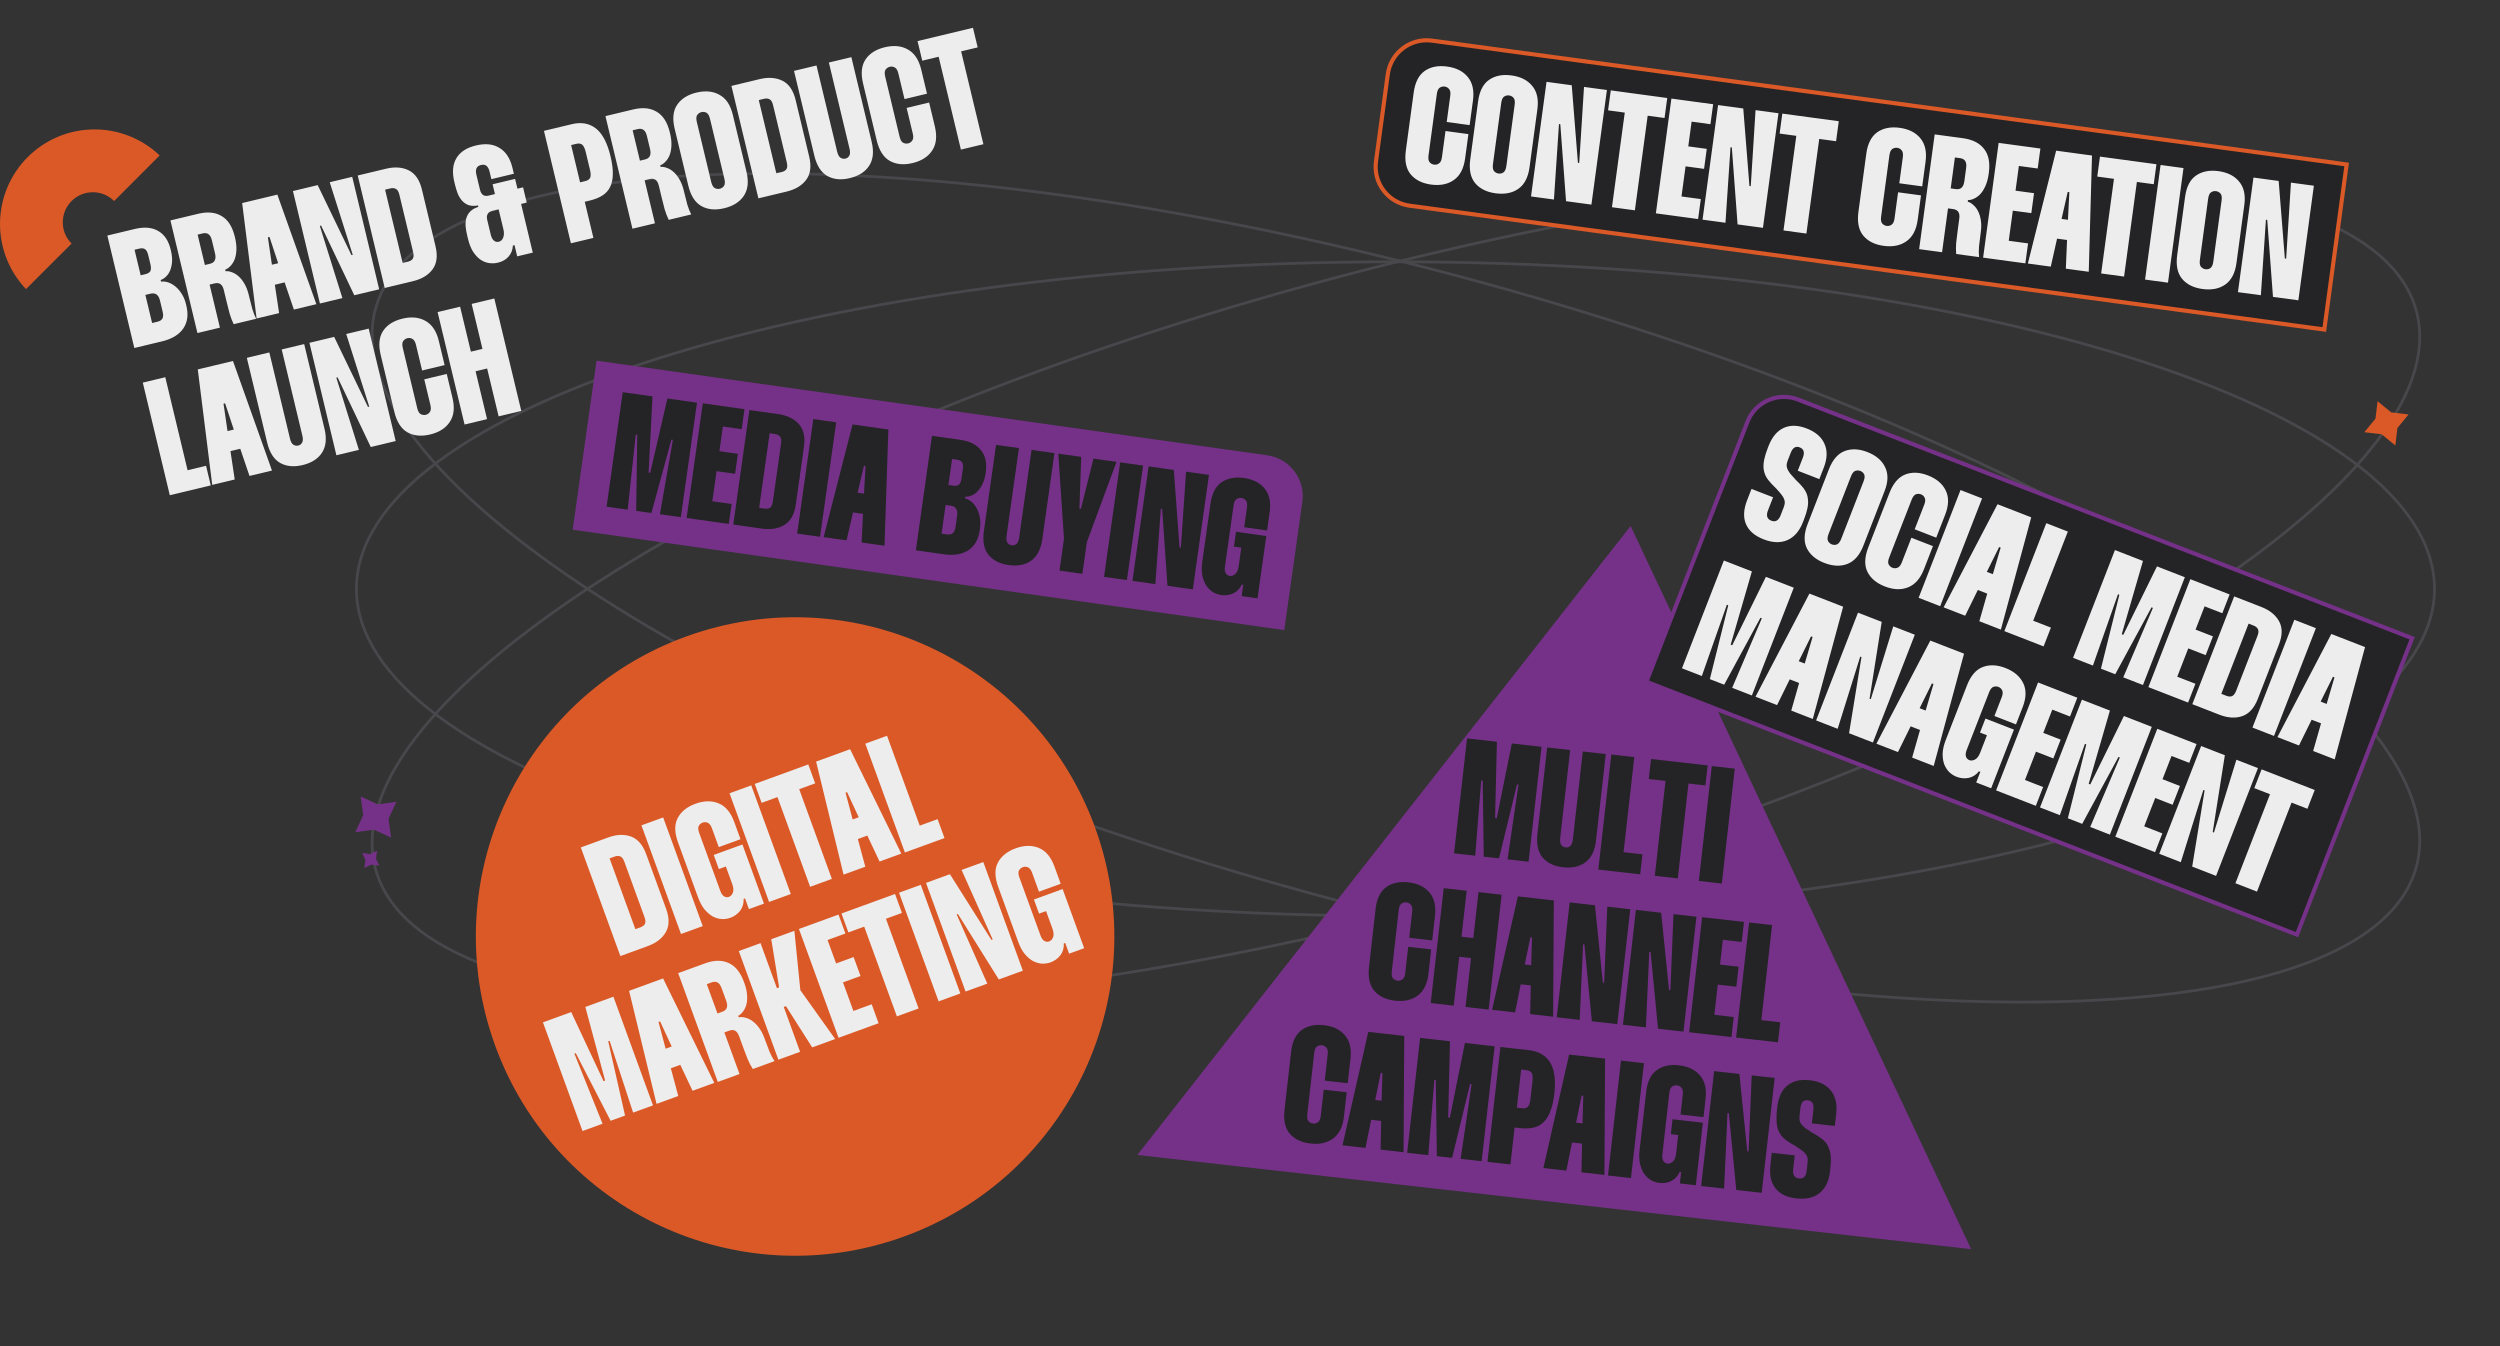
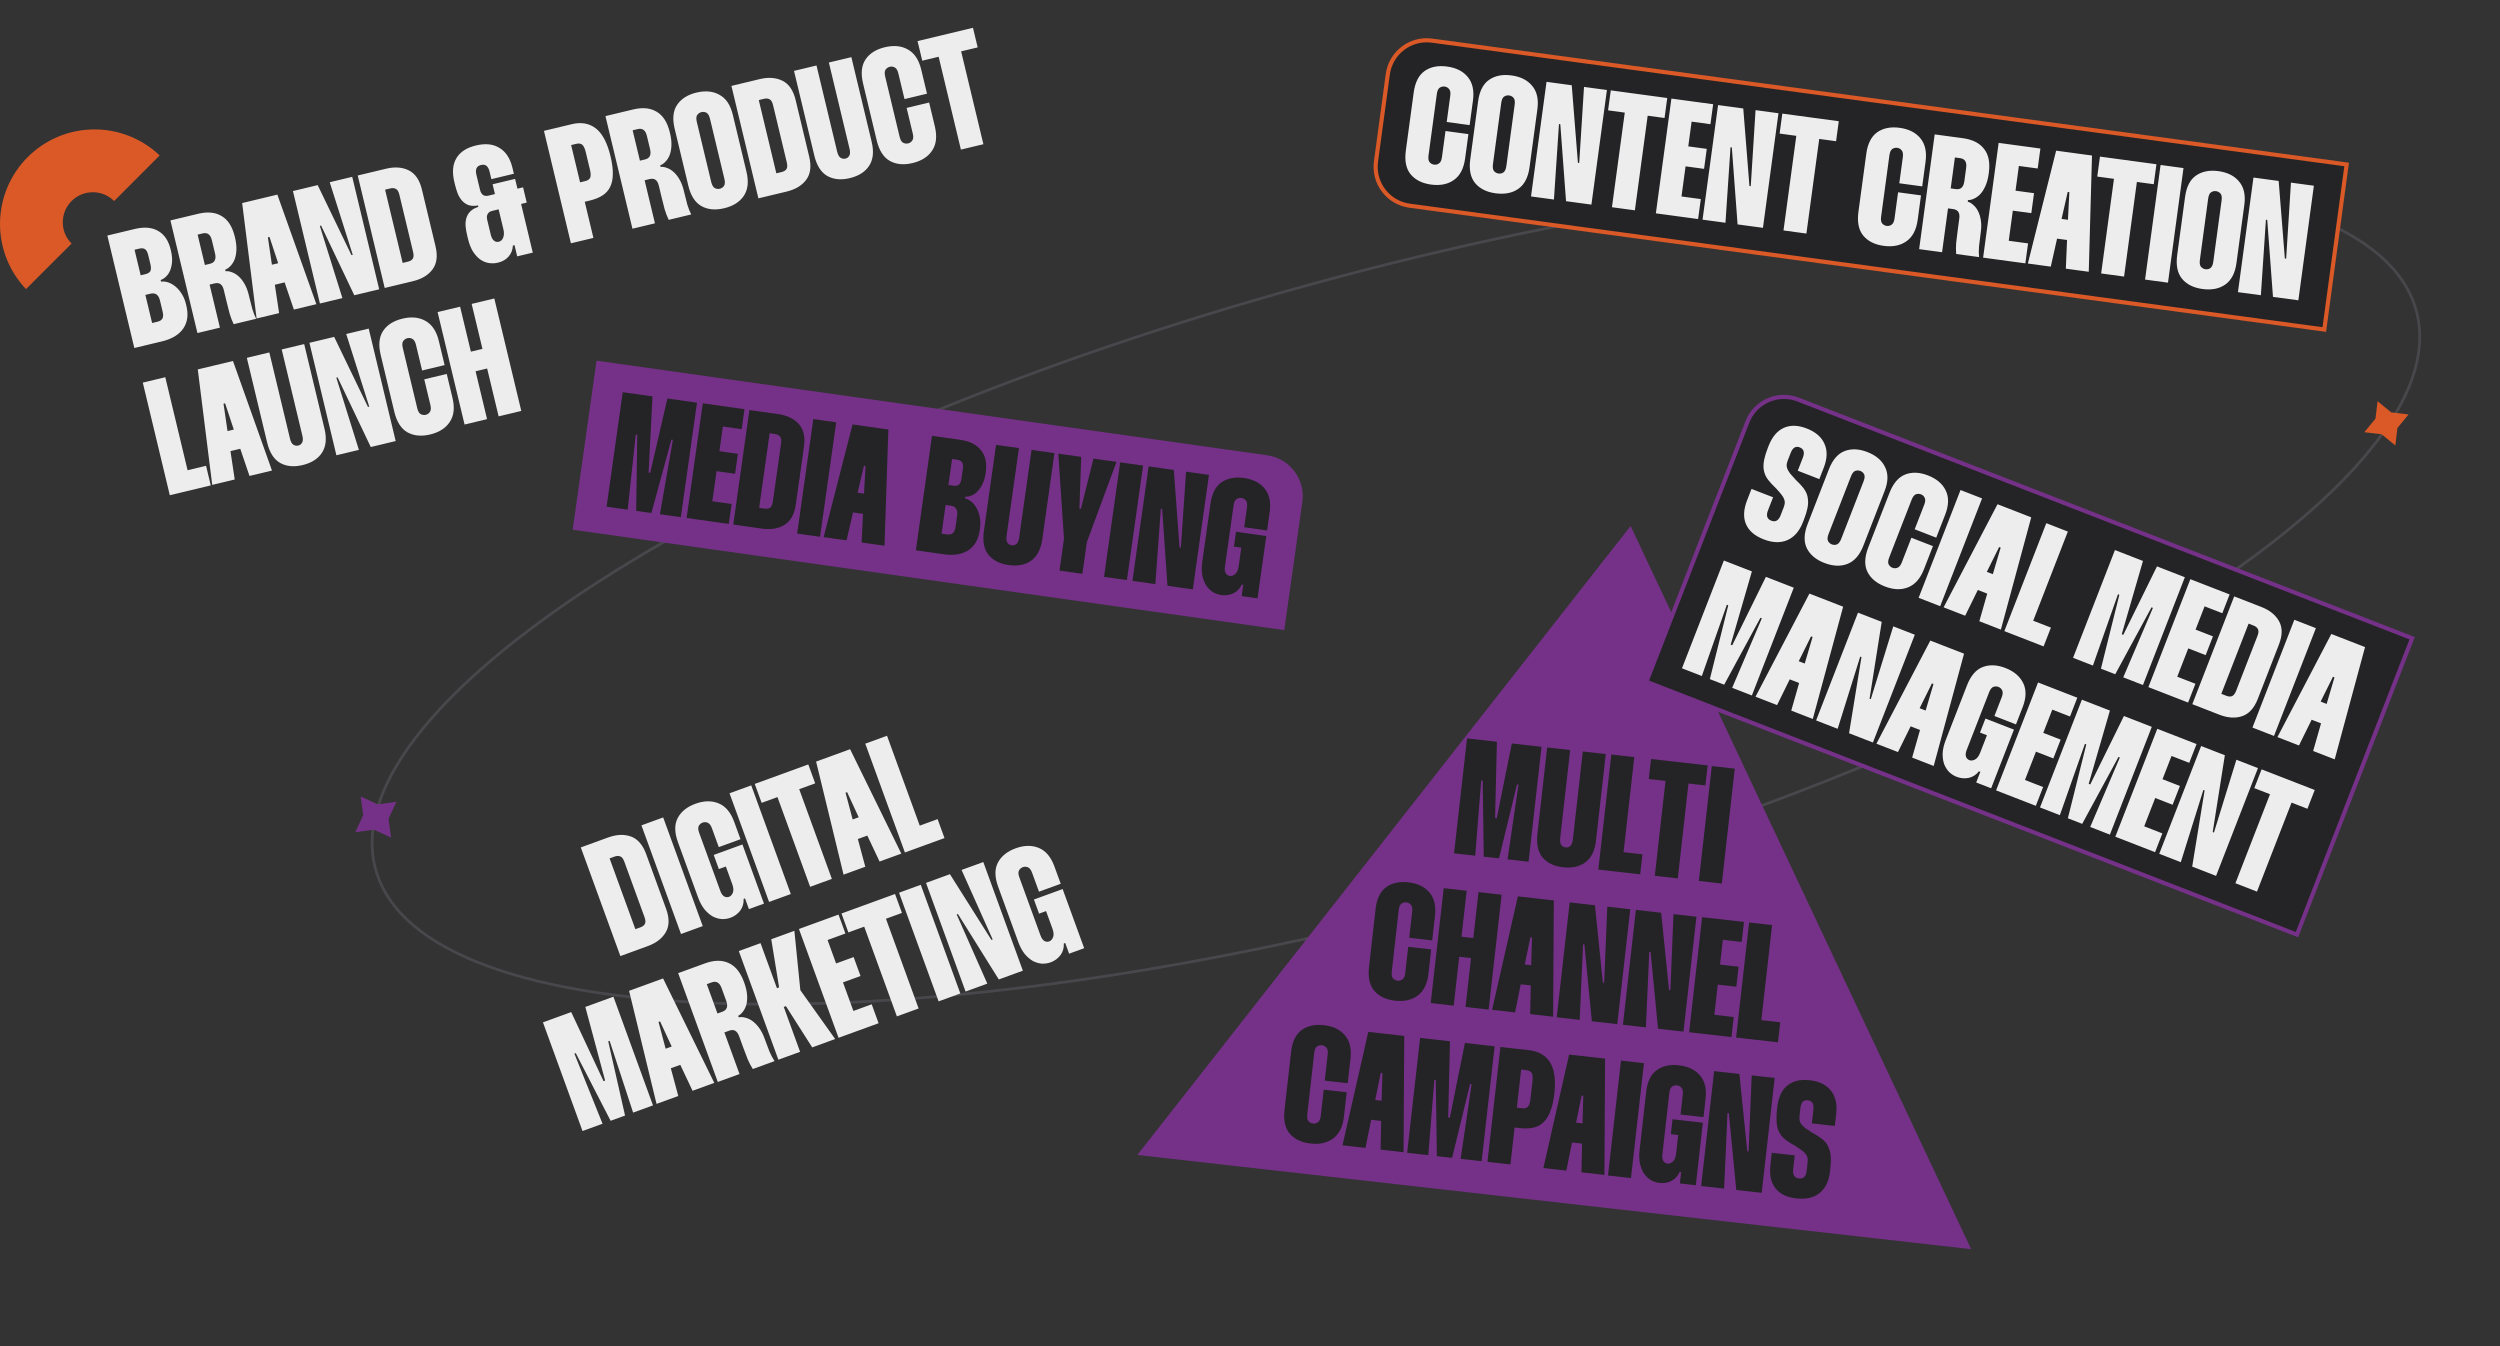
<svg xmlns="http://www.w3.org/2000/svg" width="908" height="489" viewBox="0 0 908 489" fill="none">
  <rect x="0" y="0" width="908" height="489" fill="#333333" stroke="none" />
-   <path d="M506.835 332.663C715.253 332.663 884.208 279.481 884.208 213.879C884.208 148.276 715.253 95.094 506.835 95.094C298.418 95.094 129.463 148.276 129.463 213.879C129.463 279.481 298.418 332.663 506.835 332.663Z" stroke="#48474B" stroke-miterlimit="10" />
  <path d="M537.419 325.377C742.085 269.349 894.381 174.179 877.581 112.811C860.781 51.442 681.247 47.113 476.581 103.142C271.915 159.171 119.619 254.34 136.419 315.709C153.219 377.077 332.753 381.406 537.419 325.377Z" stroke="#48474B" stroke-miterlimit="10" />
-   <path d="M877.581 314.947C894.381 253.578 742.085 158.409 537.419 102.38C332.753 46.352 153.219 50.68 136.419 112.049C119.619 173.417 271.915 268.587 476.581 324.616C681.247 380.644 860.781 376.315 877.581 314.947Z" stroke="#48474B" stroke-miterlimit="10" />
  <path d="M142.044 304.212L135.822 301.34L129.042 302.273L131.917 296.061L130.981 289.272L137.194 292.146L143.983 291.21L141.108 297.423L142.044 304.212Z" fill="#753188" />
-   <path d="M137.744 314.431L134.927 314.024L132.339 315.21L132.736 312.395L131.56 309.805L134.375 310.202L136.965 309.026L136.558 311.843L137.744 314.431Z" fill="#753188" />
  <path d="M504.049 26.965C505.105 19.166 512.283 13.7 520.082 14.756L852.301 59.732L844.185 119.685L511.966 74.709C504.167 73.653 498.7 66.475 499.756 58.676L504.049 26.965Z" fill="#242426" />
  <path d="M504.049 26.965C505.105 19.166 512.283 13.7 520.082 14.756L852.301 59.732L844.185 119.685L511.966 74.709C504.167 73.653 498.7 66.475 499.756 58.676L504.049 26.965Z" stroke="#DA5927" stroke-width="1.5" />
  <path d="M518.84 56.436C518.684 57.585 518.814 58.41 519.231 58.91C519.687 59.416 520.233 59.712 520.867 59.798C521.501 59.884 522.085 59.741 522.62 59.369C523.194 59.003 523.559 58.245 523.715 57.096L525.003 47.583L533.327 48.709L532.128 57.569C531.634 61.215 530.273 63.816 528.044 65.371C525.855 66.932 523.095 67.487 519.766 67.036C516.515 66.596 514.04 65.352 512.339 63.306C510.678 61.264 510.1 58.381 510.604 54.655L513.454 33.607C513.953 29.92 515.274 27.314 517.418 25.788C519.602 24.267 522.319 23.727 525.569 24.167C528.899 24.618 531.412 25.886 533.107 27.972C534.842 30.064 535.466 32.913 534.977 36.521L533.77 45.439L525.446 44.312L526.734 34.799C526.889 33.65 526.739 32.822 526.283 32.316C525.866 31.816 525.341 31.523 524.706 31.437C524.072 31.351 523.468 31.491 522.894 31.857C522.359 32.229 522.014 32.989 521.858 34.139L518.84 56.436ZM536.853 36.775C537.352 33.088 538.671 30.502 540.81 29.015C542.994 27.494 545.711 26.954 548.961 27.394C552.291 27.845 554.803 29.113 556.499 31.2C558.239 33.252 558.865 36.081 558.377 39.688L555.519 60.796C555.026 64.443 553.664 67.044 551.436 68.599C549.252 70.119 546.495 70.654 543.166 70.204C539.915 69.764 537.44 68.52 535.739 66.474C534.078 64.432 533.497 61.568 533.996 57.882L536.853 36.775ZM542.239 59.604C542.084 60.753 542.212 61.598 542.623 62.138C543.079 62.644 543.624 62.94 544.259 63.025C544.932 63.117 545.537 62.976 546.071 62.605C546.611 62.194 546.959 61.413 547.115 60.264L550.125 38.026C550.281 36.877 550.15 36.052 549.734 35.552C549.317 35.051 548.772 34.755 548.098 34.664C547.464 34.578 546.86 34.718 546.285 35.085C545.751 35.456 545.405 36.217 545.25 37.366L542.239 59.604ZM583.637 32.694L578.002 74.314L568.786 73.067L566.698 45.114L566.222 45.05L564.387 72.471L556.062 71.344L561.697 29.724L570.854 30.963L573.097 59.119L573.572 59.183L575.313 31.567L583.637 32.694ZM604.562 42.853L598.438 42.024L593.786 76.391L585.462 75.264L590.114 40.897L584.05 40.076L585.032 32.822L605.544 35.599L604.562 42.853ZM614.395 44.184L613.18 53.163L619.898 54.072L618.916 61.326L612.198 60.416L610.717 71.357L617.733 72.306L616.751 79.56L601.41 77.484L607.053 35.804L622.215 37.856L621.233 45.11L614.395 44.184ZM645.94 41.129L640.305 82.749L631.089 81.501L629 53.549L628.525 53.484L626.689 80.906L618.365 79.779L624 38.159L633.156 39.398L635.399 67.554L635.875 67.618L637.616 40.002L645.94 41.129ZM666.865 51.288L660.741 50.459L656.088 84.825L647.764 83.698L652.417 49.332L646.352 48.511L647.334 41.257L667.847 44.034L666.865 51.288ZM683.219 78.69C683.063 79.839 683.194 80.664 683.61 81.165C684.067 81.67 684.612 81.966 685.246 82.052C685.88 82.138 686.465 81.995 686.999 81.624C687.574 81.257 687.939 80.499 688.094 79.35L689.382 69.837L697.706 70.963L696.507 79.823C696.013 83.469 694.652 86.07 692.423 87.625C690.234 89.186 687.475 89.741 684.145 89.29C680.895 88.85 678.419 87.606 676.718 85.56C675.057 83.518 674.479 80.635 674.983 76.909L677.833 55.861C678.332 52.174 679.654 49.568 681.798 48.042C683.981 46.521 686.698 45.981 689.949 46.421C693.278 46.872 695.791 48.14 697.486 50.227C699.221 52.318 699.845 55.168 699.357 58.775L698.149 67.693L689.825 66.566L691.113 57.053C691.269 55.904 691.118 55.076 690.662 54.57C690.245 54.07 689.72 53.777 689.086 53.691C688.451 53.605 687.847 53.745 687.273 54.111C686.738 54.483 686.393 55.244 686.237 56.393L683.219 78.69ZM712.963 50.203C716.451 50.675 719 51.969 720.611 54.084C722.267 56.165 722.843 59.068 722.338 62.794L722.298 63.092C722.073 64.756 721.696 66.199 721.167 67.419C720.639 68.639 720.018 69.645 719.306 70.436C718.598 71.188 717.836 71.751 717.018 72.125C716.241 72.504 715.489 72.685 714.765 72.668L714.685 73.262C715.388 73.438 716.061 73.832 716.704 74.444C717.393 75.021 717.976 75.786 718.452 76.739C718.929 77.692 719.262 78.806 719.453 80.083C719.643 81.361 719.636 82.752 719.432 84.258L719.352 84.853C719.11 86.637 718.918 88.205 718.775 89.558C718.672 90.917 718.682 92.189 718.803 93.376L710.479 92.25C710.374 90.944 710.375 89.591 710.484 88.193C710.632 86.801 710.816 85.292 711.036 83.667L711.615 79.386C711.895 77.325 711.162 76.176 709.418 75.94L707.515 75.682L705.358 91.617L697.034 90.49L702.677 48.81L712.963 50.203ZM708.497 68.428L710.4 68.686C712.144 68.922 713.161 67.97 713.451 65.829L714.111 60.954C714.395 58.853 713.665 57.684 711.921 57.448L710.019 57.191L708.497 68.428ZM733.252 60.276L732.037 69.254L738.756 70.163L737.774 77.417L731.055 76.508L729.574 87.448L736.59 88.398L735.608 95.651L720.268 93.575L725.91 51.895L741.072 53.948L740.09 61.201L733.252 60.276ZM759.81 56.484L758.635 98.708L750.311 97.582L750.752 87.167L747.125 86.675L744.841 96.841L736.517 95.714L746.789 54.722L759.81 56.484ZM751.08 79.824L751.592 69.782L750.998 69.702L748.761 79.51L751.08 79.824ZM782.238 66.907L776.114 66.078L771.462 100.445L763.138 99.318L767.79 64.951L761.726 64.13L762.708 56.877L783.22 59.654L782.238 66.907ZM793.045 61.044L787.411 102.665L779.087 101.538L784.721 59.917L793.045 61.044ZM793.613 71.535C794.112 67.849 795.431 65.263 797.569 63.776C799.753 62.255 802.47 61.715 805.721 62.155C809.05 62.606 811.563 63.874 813.258 65.96C814.999 68.013 815.625 70.842 815.136 74.449L812.279 95.557C811.785 99.203 810.424 101.804 808.195 103.359C806.011 104.88 803.254 105.415 799.925 104.964C796.675 104.524 794.199 103.281 792.498 101.234C790.837 99.193 790.256 96.329 790.755 92.643L793.613 71.535ZM798.999 94.364C798.843 95.514 798.971 96.359 799.382 96.899C799.838 97.404 800.384 97.7 801.018 97.786C801.692 97.877 802.296 97.737 802.831 97.365C803.371 96.954 803.718 96.174 803.874 95.024L806.885 72.787C807.04 71.638 806.91 70.813 806.493 70.312C806.076 69.812 805.531 69.516 804.857 69.425C804.223 69.339 803.619 69.479 803.045 69.845C802.51 70.217 802.165 70.978 802.009 72.127L798.999 94.364ZM840.396 67.455L834.762 109.075L825.546 107.828L823.457 79.875L822.981 79.81L821.146 107.232L812.822 106.105L818.456 64.485L827.613 65.724L829.856 93.88L830.331 93.944L832.072 66.328L840.396 67.455Z" fill="#EDEDED" />
  <path d="M216.66 131L460.249 165.361C468.452 166.519 474.163 174.106 473.006 182.31L466.441 228.849L208 192.392L216.66 131Z" fill="#753188" />
  <path d="M236.989 143.967L235.57 171.64L236.164 171.723L242.395 144.729L253.149 146.246L247.282 187.834L239.678 186.762L244.399 159.736L243.864 159.661L236.588 186.326L231.063 185.546L231.447 157.909L230.912 157.834L227.974 185.111L220.309 184.03L226.176 142.441L236.989 143.967ZM262.547 154.904L261.282 163.875L267.995 164.822L266.973 172.07L260.259 171.123L258.717 182.055L265.728 183.044L264.705 190.292L249.377 188.13L255.252 146.482L270.402 148.619L269.38 155.868L262.547 154.904ZM282.642 150.406C285.89 150.865 288.386 152.065 290.132 154.008C291.878 155.951 292.499 158.705 291.997 162.269L289.046 183.182C288.544 186.747 287.185 189.222 284.97 190.606C282.755 191.99 280.023 192.453 276.775 191.995L266.319 190.52L272.185 148.931L282.642 150.406ZM275.718 184.453L277.738 184.738C278.491 184.844 279.133 184.733 279.664 184.404C280.201 184.035 280.55 183.277 280.712 182.128L283.696 160.977C283.858 159.829 283.729 159.023 283.31 158.56C282.896 158.057 282.313 157.753 281.56 157.646L279.54 157.361L275.718 184.453ZM303.711 153.379L297.844 194.967L289.527 193.793L295.393 152.205L303.711 153.379ZM322.661 155.991L321.251 198.208L312.933 197.035L313.432 186.622L309.808 186.111L307.467 196.264L299.149 195.09L309.65 154.156L322.661 155.991ZM313.801 179.282L314.369 169.243L313.775 169.159L311.484 178.955L313.801 179.282ZM348.661 159.719C352.146 160.211 354.694 161.479 356.304 163.524C357.92 165.53 358.493 168.196 358.024 171.523L357.982 171.82C357.77 173.325 357.404 174.627 356.886 175.725C356.373 176.784 355.783 177.67 355.117 178.384C354.451 179.098 353.711 179.62 352.897 179.949C352.122 180.284 351.353 180.439 350.589 180.412L350.506 181.006C351.287 181.197 352.04 181.586 352.765 182.173C353.49 182.76 354.128 183.536 354.678 184.503C355.229 185.469 355.618 186.574 355.846 187.818C356.114 189.068 356.142 190.446 355.93 191.951L355.838 192.604C355.374 195.892 354.004 198.304 351.727 199.841C349.455 201.338 346.517 201.833 342.913 201.324L332.635 199.874L338.501 158.286L348.661 159.719ZM344.464 176.154L346.187 176.397C347.138 176.531 347.842 176.409 348.299 176.029C348.762 175.609 349.069 174.865 349.22 173.795L349.706 170.35C349.857 169.28 349.768 168.48 349.439 167.949C349.11 167.418 348.47 167.085 347.52 166.951L345.797 166.708L344.464 176.154ZM341.975 193.8L343.876 194.068C344.866 194.207 345.593 194.068 346.056 193.648C346.559 193.234 346.888 192.473 347.045 191.364L347.632 187.205C347.928 185.106 347.145 183.925 345.283 183.662L343.442 183.402L341.975 193.8ZM370.083 162.741L365.583 194.645C365.421 195.794 365.544 196.64 365.952 197.182C366.366 197.685 366.87 197.978 367.464 198.062C368.058 198.145 368.604 198 369.101 197.626C369.643 197.218 369.996 196.439 370.158 195.291L374.658 163.387L382.976 164.56L378.559 195.87C378.045 199.514 376.689 202.11 374.491 203.658C372.339 205.172 369.619 205.697 366.331 205.234C363.083 204.776 360.635 203.521 358.985 201.471C357.375 199.426 356.83 196.562 357.349 192.878L361.766 161.568L370.083 162.741ZM392.696 165.931L392.041 184.744L392.576 184.82L397.152 166.56L405.529 167.741L394.753 196.882L393.127 208.408L384.809 207.234L386.435 195.708L384.378 164.758L392.696 165.931ZM415.166 169.101L409.299 210.689L400.982 209.516L406.848 167.927L415.166 169.101ZM439.099 172.477L433.232 214.065L424.023 212.766L422.09 184.802L421.615 184.735L419.627 212.146L411.309 210.973L417.176 169.384L426.325 170.675L428.411 198.842L428.886 198.909L430.781 171.303L439.099 172.477ZM444.895 205.833C444.75 206.863 444.859 207.666 445.222 208.243C445.591 208.779 446.072 209.09 446.666 209.174C447.34 209.269 447.998 209.038 448.642 208.483C449.286 207.927 449.703 206.976 449.893 205.63L450.84 198.916L448.166 198.539L448.929 193.132L459.92 194.683L456.727 217.319L450.964 216.506L451.542 212.406L451.008 212.331C450.315 213.809 449.276 214.874 447.891 215.527C446.512 216.14 445.069 216.341 443.564 216.128C442.574 215.989 441.592 215.648 440.618 215.107C439.689 214.532 438.871 213.75 438.162 212.761C437.498 211.738 437.007 210.497 436.687 209.038C436.408 207.585 436.402 205.908 436.67 204.007L439.637 182.975C440.162 179.252 441.498 176.653 443.645 175.178C445.837 173.67 448.557 173.145 451.805 173.603C455.093 174.066 457.598 175.349 459.321 177.45C461.045 179.552 461.652 182.404 461.144 186.009L460.205 192.663L451.888 191.49L452.91 184.241C453.072 183.093 452.926 182.264 452.473 181.756C452.059 181.253 451.535 180.957 450.902 180.868C450.268 180.778 449.663 180.915 449.086 181.278C448.55 181.647 448.2 182.405 448.038 183.554L444.895 205.833Z" fill="#242426" />
  <path d="M592.247 191.048L715.919 453.7L413.084 419.48L592.247 191.048Z" fill="#753188" />
  <path d="M543.674 269.407L543.02 297.109L543.616 297.176L549.1 270.02L559.891 271.24L555.175 312.974L547.544 312.112L551.517 284.966L550.98 284.906L544.444 311.761L538.899 311.135L538.52 283.498L537.983 283.437L535.799 310.785L528.108 309.916L532.824 268.181L543.674 269.407ZM570.281 272.414L566.663 304.43C566.533 305.583 566.679 306.424 567.102 306.955C567.53 307.446 568.042 307.726 568.638 307.793C569.234 307.86 569.775 307.7 570.262 307.312C570.793 306.889 571.123 306.101 571.254 304.949L574.871 272.932L583.218 273.876L579.668 305.296C579.255 308.952 577.971 311.585 575.817 313.193C573.707 314.766 571.002 315.366 567.703 314.994C564.444 314.625 561.962 313.439 560.256 311.435C558.59 309.435 557.966 306.587 558.383 302.891L561.934 271.471L570.281 272.414ZM593.579 274.986L589.679 309.506L596.535 310.281L595.713 317.555L580.51 315.837L585.233 274.043L593.579 274.986ZM619.402 285.271L613.261 284.577L609.367 319.037L601.021 318.094L604.915 283.633L598.833 282.946L599.655 275.673L620.224 277.997L619.402 285.271ZM630.077 279.171L625.361 320.905L617.014 319.962L621.73 278.227L630.077 279.171ZM505.495 352.868C505.365 354.021 505.514 354.843 505.941 355.334C506.409 355.829 506.96 356.113 507.596 356.185C508.232 356.257 508.813 356.101 509.34 355.718C509.906 355.339 510.254 354.573 510.384 353.421L511.462 343.881L519.809 344.824L518.805 353.708C518.392 357.365 517.089 359.995 514.895 361.599C512.74 363.207 509.994 363.823 506.655 363.445C503.396 363.077 500.894 361.888 499.148 359.88C497.442 357.876 496.8 355.005 497.223 351.269L499.608 330.163C500.025 326.467 501.289 323.832 503.399 322.259C505.549 320.691 508.253 320.091 511.513 320.459C514.851 320.836 517.391 322.049 519.132 324.097C520.913 326.15 521.599 328.985 521.19 332.602L520.18 341.545L511.833 340.602L512.911 331.063C513.041 329.91 512.872 329.086 512.405 328.59C511.978 328.099 511.446 327.818 510.81 327.746C510.174 327.674 509.573 327.828 509.007 328.206C508.48 328.59 508.152 329.358 508.022 330.51L505.495 352.868ZM545.396 324.952L540.68 366.686L532.273 365.736L534.281 347.969L529.988 347.484L527.981 365.251L519.634 364.308L524.35 322.574L532.696 323.517L530.81 340.211L535.103 340.696L536.989 324.002L545.396 324.952ZM564.345 327.033L564.101 369.272L555.754 368.329L555.965 357.907L552.328 357.496L550.269 367.709L541.922 366.766L551.288 325.557L564.345 327.033ZM556.131 350.559L556.422 340.508L555.826 340.441L553.806 350.296L556.131 350.559ZM592.112 330.231L587.396 371.965L578.154 370.921L575.45 343.021L574.973 342.967L573.743 370.422L565.396 369.479L570.112 327.745L579.293 328.782L582.156 356.881L582.633 356.935L583.765 329.287L592.112 330.231ZM616.158 332.948L611.442 374.682L602.201 373.638L599.496 345.738L599.019 345.684L597.789 373.139L589.442 372.196L594.158 330.462L603.339 331.499L606.202 359.598L606.679 359.652L607.811 332.005L616.158 332.948ZM625.736 341.336L624.718 350.339L631.455 351.1L630.634 358.374L623.896 357.613L622.657 368.583L629.692 369.378L628.87 376.652L613.488 374.913L618.211 333.119L633.414 334.837L632.592 342.111L625.736 341.336ZM643.618 335.99L639.718 370.511L646.574 371.285L645.752 378.559L630.549 376.841L635.271 335.047L643.618 335.99ZM474.808 404.751C474.678 405.903 474.826 406.725 475.254 407.216C475.721 407.712 476.273 407.996 476.909 408.067C477.545 408.139 478.126 407.984 478.652 407.6C479.218 407.221 479.567 406.456 479.697 405.303L480.775 395.764L489.122 396.707L488.118 405.59C487.705 409.247 486.401 411.877 484.207 413.481C482.053 415.089 479.306 415.705 475.968 415.328C472.708 414.959 470.206 413.771 468.46 411.762C466.755 409.758 466.113 406.888 466.535 403.152L468.92 382.046C469.338 378.349 470.602 375.715 472.711 374.142C474.861 372.573 477.566 371.973 480.825 372.341C484.164 372.718 486.704 373.931 488.445 375.98C490.225 378.033 490.911 380.868 490.503 384.485L489.492 393.428L481.145 392.485L482.223 382.945C482.353 381.793 482.185 380.968 481.718 380.473C481.29 379.982 480.758 379.7 480.122 379.628C479.486 379.557 478.885 379.71 478.319 380.089C477.793 380.472 477.465 381.24 477.334 382.393L474.808 404.751ZM510.019 376.244L509.774 418.484L501.427 417.54L501.639 407.118L498.002 406.707L495.942 416.921L487.595 415.977L496.962 374.768L510.019 376.244ZM501.805 399.77L502.096 389.719L501.499 389.652L499.48 399.508L501.805 399.77ZM526.636 378.182L525.982 405.884L526.578 405.951L532.062 378.795L542.853 380.014L538.137 421.749L530.506 420.887L534.479 393.741L533.942 393.68L527.406 420.536L521.861 419.91L521.482 392.272L520.945 392.212L518.761 419.559L511.069 418.69L515.785 376.956L526.636 378.182ZM555.27 381.418C558.807 381.817 561.377 383.295 562.98 385.851C564.584 388.408 565.104 392.17 564.543 397.138L564.53 397.257C564.242 399.801 563.761 401.921 563.087 403.616C562.452 405.315 561.617 406.65 560.581 407.62C559.585 408.594 558.365 409.241 556.92 409.561C555.515 409.885 553.878 409.942 552.01 409.731L550.102 409.515L548.586 422.93L540.239 421.986L544.955 380.252L555.27 381.418ZM550.917 402.301L552.825 402.516C553.779 402.624 554.484 402.442 554.94 401.97C555.4 401.459 555.7 400.587 555.839 399.355L556.6 392.618C556.749 391.306 556.655 390.35 556.321 389.748C555.986 389.147 555.342 388.792 554.388 388.684L552.48 388.469L550.917 402.301ZM582.972 384.488L582.728 426.727L574.381 425.784L574.593 415.362L570.956 414.951L568.896 425.164L560.549 424.221L569.915 383.012L582.972 384.488ZM574.759 408.014L575.049 397.963L574.453 397.896L572.434 407.751L574.759 408.014ZM597.086 386.143L592.37 427.877L584.023 426.934L588.739 385.2L597.086 386.143ZM603.772 419.323C603.656 420.357 603.787 421.156 604.165 421.723C604.549 422.249 605.038 422.546 605.635 422.613C606.31 422.69 606.962 422.441 607.591 421.868C608.219 421.295 608.61 420.333 608.762 418.981L609.524 412.244L606.841 411.941L607.454 406.516L618.483 407.762L615.917 430.477L610.133 429.824L610.598 425.71L610.062 425.649C609.41 427.146 608.4 428.239 607.034 428.93C605.672 429.582 604.236 429.822 602.726 429.651C601.732 429.539 600.741 429.226 599.753 428.711C598.808 428.162 597.968 427.403 597.233 426.434C596.541 425.43 596.015 424.203 595.656 422.754C595.336 421.309 595.284 419.632 595.5 417.724L597.884 396.619C598.307 392.882 599.57 390.248 601.676 388.714C603.826 387.146 606.53 386.546 609.789 386.914C613.088 387.287 615.628 388.5 617.409 390.553C619.19 392.605 619.876 395.44 619.467 399.057L618.713 405.735L610.366 404.792L611.188 397.518C611.318 396.365 611.149 395.541 610.682 395.046C610.254 394.554 609.723 394.273 609.087 394.201C608.451 394.129 607.85 394.283 607.284 394.662C606.757 395.045 606.429 395.813 606.299 396.966L603.772 419.323ZM644.567 391.508L639.851 433.242L630.61 432.198L627.905 404.298L627.428 404.244L626.198 431.7L617.851 430.756L622.567 389.022L631.748 390.059L634.611 418.159L635.088 418.213L636.22 390.565L644.567 391.508ZM658.059 408.007L658.631 402.939C658.86 400.912 658.18 399.809 656.59 399.629C655.04 399.454 654.15 400.38 653.921 402.407L653.605 405.209C653.533 405.845 653.53 406.409 653.595 406.899C653.665 407.35 653.856 407.794 654.169 408.232C654.482 408.67 654.951 409.145 655.578 409.659C656.248 410.137 657.128 410.72 658.218 411.407L660.144 412.53C661.199 413.172 662.068 413.854 662.751 414.576C663.434 415.297 663.943 416.139 664.277 417.103C664.655 418.031 664.876 419.103 664.94 420.318C665.004 421.533 664.944 422.955 664.76 424.584L664.652 425.538C664.257 429.036 662.997 431.631 660.874 433.323C658.75 435.016 655.94 435.664 652.442 435.269C648.984 434.878 646.447 433.645 644.829 431.571C643.212 429.496 642.605 426.67 643.01 423.093L643.508 418.681L651.855 419.624L651.282 424.692C651.053 426.719 651.754 427.825 653.383 428.009C655.013 428.193 655.94 427.291 656.165 425.304L656.508 422.263C656.58 421.627 656.581 421.084 656.511 420.633C656.441 420.183 656.25 419.738 655.937 419.3C655.664 418.867 655.212 418.413 654.581 417.94C653.99 417.47 653.188 416.917 652.173 416.279L650.022 415.009C648.967 414.367 648.098 413.685 647.415 412.963C646.736 412.202 646.21 411.338 645.836 410.37C645.502 409.406 645.303 408.317 645.239 407.102C645.18 405.847 645.242 404.405 645.426 402.776L645.507 402.06C645.907 398.523 647.126 395.923 649.166 394.262C651.205 392.6 653.914 391.96 657.293 392.342C660.751 392.733 663.306 393.988 664.959 396.107C666.655 398.19 667.306 400.981 666.911 404.479L666.406 408.95L658.059 408.007Z" fill="#242426" />
-   <path d="M634.652 153.253C637.503 145.917 645.761 142.282 653.096 145.133L876.093 231.81L834.25 339.463L597.97 247.625L634.652 153.253Z" fill="#242426" />
+   <path d="M634.652 153.253C637.503 145.917 645.761 142.282 653.096 145.133L876.093 231.81L834.25 339.463L597.97 247.625Z" fill="#242426" />
  <path d="M634.652 153.253C637.503 145.917 645.761 142.282 653.096 145.133L876.093 231.81L834.25 339.463L597.97 247.625L634.652 153.253Z" stroke="#753188" stroke-width="1.5" />
  <path d="M652.947 170.964L654.795 166.211C655.534 164.309 655.158 163.069 653.666 162.489C652.212 161.924 651.116 162.592 650.377 164.494L649.355 167.122C649.123 167.719 648.976 168.262 648.914 168.753C648.867 169.207 648.938 169.685 649.129 170.188C649.32 170.692 649.652 171.271 650.127 171.928C650.653 172.562 651.355 173.35 652.233 174.292L653.809 175.87C654.664 176.76 655.33 177.641 655.807 178.513C656.283 179.385 656.56 180.329 656.637 181.346C656.765 182.34 656.705 183.433 656.457 184.624C656.209 185.815 655.787 187.175 655.193 188.703L654.846 189.598C653.57 192.879 651.69 195.066 649.205 196.16C646.72 197.254 643.837 197.164 640.556 195.888C637.312 194.628 635.174 192.788 634.14 190.369C633.106 187.95 633.241 185.063 634.545 181.707L636.154 177.569L643.983 180.612L642.135 185.366C641.396 187.267 641.791 188.515 643.32 189.109C644.848 189.703 645.975 189.068 646.699 187.204L647.808 184.352C648.04 183.755 648.18 183.23 648.227 182.777C648.275 182.323 648.203 181.845 648.013 181.342C647.859 180.853 647.538 180.299 647.049 179.68C646.598 179.075 645.963 178.335 645.144 177.459L643.389 175.682C642.533 174.792 641.867 173.91 641.391 173.039C640.929 172.129 640.641 171.159 640.527 170.128C640.45 169.111 640.536 168.007 640.784 166.816C641.047 165.588 641.475 164.209 642.069 162.681L642.33 162.01C643.62 158.691 645.463 156.49 647.859 155.404C650.255 154.318 653.038 154.391 656.207 155.623C659.45 156.884 661.6 158.749 662.657 161.22C663.765 163.668 663.682 166.532 662.407 169.813L660.777 174.008L652.947 170.964ZM664.249 170.465C665.597 166.998 667.484 164.792 669.912 163.847C672.39 162.879 675.159 162.989 678.216 164.178C681.347 165.395 683.493 167.216 684.654 169.641C685.866 172.043 685.812 174.941 684.494 178.334L676.777 198.187C675.444 201.617 673.512 203.827 670.981 204.817C668.502 205.785 665.697 205.66 662.565 204.443C659.508 203.255 657.392 201.467 656.217 199.079C655.08 196.706 655.185 193.785 656.533 190.318L664.249 170.465ZM664.145 193.92C663.724 195.002 663.651 195.853 663.924 196.474C664.25 197.073 664.711 197.488 665.307 197.72C665.941 197.966 666.561 197.971 667.168 197.735C667.789 197.461 668.31 196.784 668.73 195.703L676.86 174.787C677.28 173.706 677.346 172.873 677.058 172.289C676.77 171.705 676.309 171.29 675.676 171.044C675.079 170.812 674.459 170.807 673.815 171.029C673.208 171.265 672.694 171.924 672.274 173.005L664.145 193.92ZM686.154 202.475C685.733 203.556 685.667 204.389 685.955 204.973C686.281 205.571 686.742 205.987 687.338 206.218C687.935 206.45 688.536 206.448 689.143 206.212C689.787 205.99 690.319 205.339 690.74 204.258L694.217 195.31L702.047 198.353L698.808 206.686C697.475 210.116 695.543 212.326 693.012 213.316C690.519 214.321 687.706 214.215 684.574 212.998C681.517 211.809 679.401 210.021 678.226 207.634C677.089 205.26 677.201 202.321 678.563 198.817L686.258 179.02C687.606 175.552 689.501 173.328 691.942 172.345C694.421 171.378 697.189 171.488 700.247 172.676C703.378 173.894 705.524 175.715 706.685 178.14C707.882 180.58 707.822 183.496 706.503 186.888L703.242 195.277L695.413 192.234L698.891 183.286C699.311 182.205 699.359 181.365 699.033 180.766C698.745 180.182 698.303 179.775 697.707 179.543C697.11 179.311 696.49 179.306 695.846 179.527C695.239 179.764 694.725 180.422 694.305 181.504L686.154 202.475ZM719.892 181.02L704.676 220.167L696.846 217.124L712.062 177.977L719.892 181.02ZM737.744 187.895L726.722 228.672L718.893 225.629L721.758 215.606L718.347 214.28L713.748 223.629L705.918 220.586L725.496 183.134L737.744 187.895ZM723.795 208.544L726.642 198.901L726.083 198.683L721.614 207.696L723.795 208.544ZM751.044 193.065L738.459 225.445L744.89 227.944L742.238 234.767L727.977 229.224L743.215 190.021L751.044 193.065ZM778.328 203.734L770.622 230.35L771.181 230.568L783.417 205.712L793.54 209.646L778.324 248.793L771.166 246.011L781.938 220.78L781.435 220.584L768.257 244.881L763.057 242.859L769.747 216.041L769.243 215.845L760.148 241.729L752.934 238.925L768.15 199.778L778.328 203.734ZM800.711 220.223L797.428 228.667L803.748 231.124L801.096 237.946L794.776 235.49L790.777 245.78L797.376 248.345L794.724 255.168L780.296 249.56L795.533 210.357L809.794 215.9L807.142 222.723L800.711 220.223ZM821.301 220.437C824.358 221.625 826.515 223.365 827.77 225.655C829.026 227.945 829.001 230.768 827.697 234.124L820.046 253.809C818.742 257.165 816.853 259.263 814.38 260.104C811.907 260.946 809.142 260.772 806.085 259.584L796.243 255.758L811.459 216.611L821.301 220.437ZM806.78 252L808.681 252.739C809.39 253.015 810.04 253.053 810.632 252.854C811.239 252.618 811.753 251.959 812.173 250.878L819.911 230.969C820.332 229.888 820.39 229.074 820.088 228.527C819.8 227.943 819.302 227.513 818.593 227.238L816.692 226.499L806.78 252ZM841.133 228.145L825.917 267.292L818.088 264.249L833.304 225.102L841.133 228.145ZM858.985 235.02L847.964 275.797L840.134 272.754L843 262.731L839.589 261.405L834.989 270.754L827.16 267.711L846.738 230.259L858.985 235.02ZM845.037 255.669L847.884 246.026L847.325 245.808L842.856 254.822L845.037 255.669ZM636.287 207.533L628.581 234.149L629.14 234.367L641.376 209.511L651.499 213.445L636.283 252.592L629.124 249.81L639.897 224.579L639.394 224.383L626.216 248.68L621.015 246.658L627.706 219.84L627.202 219.644L618.107 245.528L610.893 242.724L626.109 203.577L636.287 207.533ZM669.431 220.351L658.409 261.128L650.58 258.085L653.445 248.062L650.034 246.736L645.435 256.085L637.605 253.042L657.183 215.59L669.431 220.351ZM655.482 241L658.329 231.357L657.77 231.139L653.301 240.153L655.482 241ZM695.46 230.533L680.244 269.68L671.576 266.31L676.085 238.645L675.638 238.471L667.438 264.702L659.608 261.659L674.824 222.512L683.437 225.859L679.03 253.758L679.477 253.932L687.631 227.49L695.46 230.533ZM713.34 237.418L702.318 278.195L694.489 275.152L697.354 265.129L693.943 263.803L689.344 273.152L681.514 270.109L701.092 232.657L713.34 237.418ZM699.391 258.067L702.238 248.424L701.679 248.206L697.21 257.22L699.391 258.067ZM714.288 272.419C713.911 273.388 713.834 274.195 714.055 274.839C714.292 275.446 714.689 275.858 715.249 276.075C715.882 276.322 716.576 276.248 717.33 275.855C718.084 275.461 718.707 274.63 719.2 273.363L721.656 267.043L719.139 266.065L721.118 260.976L731.463 264.997L723.182 286.304L717.757 284.196L719.257 280.337L718.754 280.142C717.741 281.422 716.486 282.221 714.989 282.541C713.506 282.822 712.056 282.688 710.639 282.137C709.707 281.775 708.829 281.219 708.005 280.47C707.232 279.697 706.613 278.749 706.149 277.624C705.737 276.477 705.542 275.157 705.565 273.663C705.624 272.184 706.002 270.55 706.698 268.761L714.393 248.964C715.755 245.459 717.649 243.234 720.077 242.289C722.556 241.322 725.324 241.432 728.381 242.62C731.475 243.823 733.621 245.644 734.819 248.084C736.016 250.524 735.956 253.44 734.637 256.832L732.203 263.096L724.373 260.053L727.025 253.23C727.445 252.149 727.493 251.309 727.168 250.71C726.88 250.126 726.437 249.719 725.841 249.487C725.244 249.255 724.624 249.25 723.98 249.471C723.373 249.708 722.86 250.366 722.439 251.448L714.288 272.419ZM745.396 257.731L742.113 266.176L748.433 268.632L745.781 275.455L739.461 272.998L735.462 283.288L742.061 285.853L739.409 292.676L724.981 287.068L740.218 247.865L754.479 253.408L751.827 260.231L745.396 257.731ZM766.322 258.076L758.616 284.692L759.175 284.909L771.411 260.054L781.533 263.988L766.317 303.135L759.159 300.353L769.932 275.121L769.428 274.926L756.251 299.222L751.05 297.201L757.74 270.383L757.237 270.187L748.142 296.07L740.928 293.266L756.144 254.12L766.322 258.076ZM788.704 274.565L785.422 283.009L791.741 285.465L789.089 292.288L782.77 289.832L778.77 300.122L785.369 302.687L782.717 309.51L768.289 303.901L783.527 264.699L797.787 270.242L795.135 277.064L788.704 274.565ZM820.088 278.974L804.872 318.121L796.204 314.752L800.713 287.086L800.266 286.912L792.065 313.143L784.236 310.1L799.452 270.953L808.064 274.3L803.658 302.199L804.105 302.373L812.259 275.931L820.088 278.974ZM838.056 293.747L832.296 291.508L819.732 323.832L811.902 320.789L824.466 288.465L818.762 286.248L821.414 279.425L840.708 286.924L838.056 293.747Z" fill="#EDEDED" />
-   <circle cx="288.781" cy="340.139" r="115.926" transform="rotate(-20.007 288.781 340.139)" fill="#DA5927" />
  <path d="M220.872 304.172C223.954 303.05 226.722 302.936 229.176 303.83C231.63 304.725 233.473 306.863 234.705 310.246L241.931 330.091C243.162 333.474 243.126 336.297 241.821 338.56C240.517 340.823 238.323 342.515 235.241 343.637L225.319 347.25L210.949 307.785L220.872 304.172ZM230.764 337.478L232.681 336.78C233.395 336.52 233.909 336.12 234.223 335.579C234.524 335.002 234.475 334.168 234.079 333.078L226.771 313.007C226.374 311.917 225.881 311.266 225.293 311.055C224.692 310.805 224.034 310.811 223.32 311.071L221.403 311.769L230.764 337.478ZM240.865 296.892L255.235 336.358L247.342 339.232L232.972 299.766L240.865 296.892ZM261.633 323.62C261.989 324.597 262.462 325.255 263.053 325.593C263.631 325.894 264.202 325.941 264.766 325.736C265.405 325.503 265.878 324.99 266.185 324.197C266.492 323.405 266.413 322.369 265.948 321.091L263.628 314.72L261.091 315.644L259.223 310.514L269.653 306.716L277.474 328.196L272.006 330.188L270.589 326.297L270.082 326.482C270.164 328.112 269.748 329.541 268.833 330.768C267.904 331.958 266.725 332.813 265.297 333.333C264.357 333.675 263.33 333.836 262.216 333.816C261.126 333.744 260.036 333.439 258.945 332.9C257.879 332.309 256.862 331.445 255.894 330.307C254.964 329.156 254.171 327.678 253.514 325.874L246.247 305.916C244.961 302.383 244.918 299.461 246.12 297.15C247.346 294.788 249.5 293.046 252.582 291.924C255.702 290.788 258.516 290.742 261.025 291.787C263.534 292.832 265.411 295.064 266.656 298.485L268.955 304.799L261.062 307.673L258.558 300.795C258.161 299.705 257.643 299.042 257.004 298.806C256.402 298.557 255.801 298.542 255.199 298.761C254.598 298.98 254.128 299.385 253.79 299.976C253.49 300.554 253.538 301.388 253.935 302.478L261.633 323.62ZM272.854 285.245L287.223 324.711L279.33 327.584L264.961 288.119L272.854 285.245ZM296.076 284.516L290.269 286.631L302.134 319.218L294.241 322.092L282.376 289.505L276.625 291.598L274.12 284.72L293.571 277.638L296.076 284.516ZM308.758 272.109L327.355 310.035L319.462 312.908L315.009 303.483L311.57 304.735L314.275 314.797L306.382 317.671L296.41 276.604L308.758 272.109ZM311.884 296.831L307.667 287.703L307.103 287.908L309.686 297.631L311.884 296.831ZM322.166 267.226L334.052 299.87L340.536 297.509L343.04 304.388L328.663 309.622L314.273 270.1L322.166 267.226ZM207.461 367.587L219.215 392.68L219.779 392.475L212.591 365.719L222.796 362.004L237.165 401.469L229.949 404.097L221.413 378.023L220.906 378.208L227.017 405.164L221.774 407.073L209.123 382.499L208.615 382.683L218.842 408.141L211.569 410.789L197.2 371.323L207.461 367.587ZM240.831 355.373L259.429 393.299L251.536 396.173L247.083 386.748L243.643 388L246.349 398.061L238.456 400.935L228.484 359.869L240.831 355.373ZM243.958 380.095L239.741 370.967L239.177 371.173L241.759 380.896L243.958 380.095ZM256.065 349.89C259.372 348.686 262.231 348.646 264.641 349.769C267.074 350.841 268.934 353.144 270.221 356.677L270.324 356.959C270.898 358.537 271.236 359.989 271.335 361.315C271.435 362.641 271.353 363.82 271.091 364.853C270.814 365.847 270.401 366.7 269.851 367.411C269.339 368.108 268.758 368.618 268.109 368.939L268.314 369.503C269.018 369.332 269.797 369.368 270.652 369.61C271.53 369.801 272.402 370.207 273.267 370.829C274.131 371.45 274.945 372.282 275.708 373.324C276.47 374.366 277.111 375.601 277.631 377.03L277.837 377.593C278.453 379.285 279.012 380.763 279.515 382.027C280.055 383.277 280.655 384.4 281.315 385.394L273.422 388.268C272.721 387.161 272.094 385.963 271.54 384.675C271.023 383.373 270.484 381.952 269.923 380.411L268.445 376.352C267.733 374.397 266.551 373.721 264.897 374.323L263.093 374.98L268.594 390.09L260.701 392.963L246.311 353.442L256.065 349.89ZM260.588 368.102L262.393 367.445C264.046 366.843 264.504 365.527 263.765 363.497L262.081 358.874C261.356 356.882 260.167 356.187 258.513 356.789L256.709 357.446L260.588 368.102ZM282.18 358.899L282.97 358.612L280.118 341.133L288.518 338.074L290.685 359.634L303.339 377.375L294.994 380.413L285.454 365.434L284.664 365.721L290.597 382.015L282.704 384.888L268.334 345.423L276.227 342.549L282.18 358.899ZM300.569 341.412L303.669 349.926L310.04 347.606L312.544 354.484L306.173 356.804L309.95 367.178L316.603 364.755L319.108 371.634L304.562 376.93L290.172 337.408L304.548 332.174L307.053 339.052L300.569 341.412ZM327.584 331.576L321.777 333.691L333.642 366.278L325.749 369.152L313.883 336.565L308.133 338.659L305.628 331.78L325.079 324.698L327.584 331.576ZM334.423 321.36L348.793 360.825L340.9 363.699L326.53 324.234L334.423 321.36ZM357.135 313.091L371.504 352.556L362.765 355.738L347.915 331.964L347.464 332.128L358.593 357.257L350.7 360.131L336.331 320.665L345.013 317.504L360.094 341.386L360.545 341.221L349.241 315.964L357.135 313.091ZM377.93 339.808C378.285 340.786 378.759 341.443 379.35 341.781C379.928 342.082 380.499 342.129 381.063 341.924C381.702 341.691 382.175 341.179 382.482 340.386C382.789 339.593 382.71 338.557 382.245 337.279L379.925 330.909L377.388 331.832L375.52 326.702L385.95 322.904L393.771 344.385L388.303 346.376L386.886 342.486L386.379 342.67C386.461 344.3 386.045 345.729 385.13 346.956C384.201 348.146 383.022 349.001 381.594 349.521C380.654 349.863 379.627 350.024 378.513 350.004C377.423 349.933 376.333 349.627 375.242 349.088C374.176 348.497 373.159 347.633 372.191 346.495C371.261 345.344 370.468 343.866 369.811 342.062L362.544 322.104C361.258 318.571 361.215 315.649 362.417 313.338C363.643 310.976 365.797 309.234 368.879 308.112C371.999 306.976 374.813 306.93 377.322 307.975C379.831 309.02 381.708 311.252 382.953 314.673L385.252 320.987L377.359 323.861L374.855 316.983C374.458 315.893 373.94 315.23 373.301 314.995C372.699 314.745 372.098 314.73 371.496 314.949C370.895 315.168 370.425 315.573 370.087 316.165C369.787 316.742 369.835 317.576 370.232 318.666L377.93 339.808Z" fill="#EDEDED" />
  <path d="M48.969 83.16C52.392 82.339 55.227 82.585 57.475 83.897C59.714 85.17 61.225 87.44 62.008 90.707L62.078 90.999C62.433 92.477 62.57 93.822 62.491 95.034C62.402 96.207 62.178 97.248 61.821 98.157C61.462 99.065 60.965 99.822 60.329 100.427C59.731 101.023 59.072 101.448 58.352 101.703L58.492 102.287C59.288 102.178 60.132 102.264 61.022 102.544C61.911 102.824 62.79 103.313 63.656 104.01C64.523 104.707 65.29 105.593 65.959 106.666C66.667 107.73 67.198 109.002 67.552 110.48L67.706 111.122C68.481 114.35 68.09 117.097 66.536 119.362C64.972 121.588 62.42 123.125 58.88 123.974L48.786 126.395L38.992 85.553L48.969 83.16ZM51.092 99.989L52.784 99.583C53.718 99.359 54.328 98.987 54.614 98.466C54.891 97.906 54.904 97.101 54.652 96.05L53.84 92.666C53.588 91.616 53.212 90.904 52.711 90.531C52.21 90.157 51.493 90.082 50.559 90.306L48.867 90.712L51.092 99.989ZM55.248 117.318L57.115 116.87C58.087 116.637 58.712 116.24 58.989 115.68C59.305 115.111 59.332 114.282 59.071 113.192L58.092 109.108C57.597 107.047 56.436 106.235 54.608 106.674L52.799 107.107L55.248 117.318ZM71.991 77.639C75.414 76.818 78.259 77.103 80.525 78.493C82.821 79.834 84.408 82.333 85.285 85.989L85.355 86.281C85.746 87.915 85.917 89.396 85.865 90.725C85.813 92.053 85.599 93.215 85.22 94.211C84.833 95.168 84.325 95.968 83.698 96.612C83.11 97.247 82.475 97.687 81.794 97.933L81.934 98.516C82.652 98.426 83.422 98.55 84.244 98.888C85.095 99.177 85.915 99.68 86.703 100.396C87.492 101.111 88.206 102.03 88.845 103.152C89.485 104.274 89.981 105.574 90.336 107.052L90.476 107.636C90.896 109.386 91.284 110.918 91.639 112.231C92.034 113.535 92.503 114.718 93.046 115.781L84.878 117.74C84.307 116.56 83.819 115.299 83.415 113.956C83.05 112.604 82.676 111.131 82.293 109.536L81.286 105.335C80.801 103.313 79.703 102.506 77.991 102.917L76.124 103.365L79.874 119.001L71.706 120.96L61.897 80.06L71.991 77.639ZM74.417 96.246L76.284 95.799C77.996 95.388 78.6 94.133 78.096 92.032L76.948 87.248C76.454 85.186 75.351 84.361 73.64 84.771L71.773 85.219L74.417 96.246ZM100.733 70.685L114.904 110.477L106.735 112.436L103.381 102.566L99.822 103.42L101.367 113.723L93.199 115.682L87.955 73.749L100.733 70.685ZM101.032 95.602L97.879 86.054L97.295 86.194L98.757 96.148L101.032 95.602ZM127.927 64.225L137.721 105.067L128.678 107.236L116.624 81.929L116.157 82.041L124.36 108.271L116.192 110.23L106.397 69.388L115.382 67.233L127.653 92.673L128.12 92.561L119.758 66.184L127.927 64.225ZM140.198 61.282C143.388 60.517 146.151 60.718 148.487 61.886C150.824 63.053 152.412 65.387 153.252 68.888L158.177 89.425C159.016 92.926 158.659 95.727 157.106 97.827C155.553 99.927 153.182 101.359 149.992 102.124L139.724 104.587L129.929 63.745L140.198 61.282ZM146.243 95.496L148.227 95.02C148.966 94.843 149.522 94.504 149.896 94.003C150.26 93.463 150.307 92.629 150.036 91.501L145.055 70.73C144.785 69.602 144.369 68.899 143.809 68.622C143.24 68.306 142.586 68.237 141.847 68.414L139.863 68.89L146.243 95.496ZM174.327 68.893C174.532 69.749 174.89 70.383 175.4 70.795C175.94 71.159 176.599 71.248 177.376 71.062L179.769 70.488L178.915 66.929L187.084 64.97L187.937 68.529L189.979 68.039L191.308 73.582L189.266 74.072L193.506 91.751L187.846 93.108L186.867 89.024L186.283 89.164C186.21 90.744 185.688 92.083 184.717 93.18C183.785 94.267 182.502 95.007 180.868 95.398C179.74 95.669 178.619 95.712 177.505 95.526C176.391 95.341 175.338 94.894 174.346 94.186C173.392 93.469 172.523 92.505 171.739 91.294C170.985 90.035 170.389 88.492 169.95 86.664L169.684 85.555C169.386 84.311 169.188 83.144 169.092 82.057C169.035 80.96 169.146 79.967 169.426 79.077C169.707 78.187 170.18 77.415 170.846 76.762C171.541 76.06 172.502 75.521 173.728 75.145L173.602 74.62C172.339 74.841 171.243 74.816 170.314 74.545C169.415 74.226 168.639 73.733 167.985 73.067C167.323 72.362 166.768 71.508 166.322 70.504C165.905 69.453 165.552 68.324 165.263 67.118L164.997 66.009C164.167 62.547 164.427 59.688 165.778 57.431C167.129 55.173 169.496 53.639 172.88 52.828C176.303 52.007 179.153 52.31 181.429 53.739C183.734 55.12 185.297 57.521 186.118 60.944L186.636 63.103L178.467 65.062L177.81 62.32C177.334 60.336 176.299 59.535 174.704 59.918C173.109 60.3 172.55 61.483 173.025 63.467L174.327 68.893ZM178.706 76.605C177.928 76.791 177.385 77.189 177.079 77.797C176.802 78.357 176.761 79.045 176.957 79.862L178.272 85.347C178.487 86.241 178.854 86.914 179.374 87.365C179.893 87.817 180.484 87.963 181.145 87.805C181.923 87.618 182.461 87.119 182.76 86.307C183.088 85.446 183.117 84.452 182.847 83.324L181.098 76.031L178.706 76.605ZM207.656 45.105C211.118 44.275 214.038 44.788 216.417 46.644C218.795 48.501 220.567 51.86 221.733 56.722L221.761 56.839C222.358 59.328 222.629 61.485 222.572 63.308C222.555 65.122 222.225 66.662 221.582 67.926C220.978 69.182 220.052 70.206 218.802 70.999C217.592 71.783 216.072 72.395 214.244 72.833L212.377 73.281L215.525 86.409L207.357 88.367L197.562 47.525L207.656 45.105ZM210.684 66.221L212.551 65.773C213.484 65.549 214.085 65.138 214.353 64.539C214.611 63.901 214.596 62.979 214.307 61.773L212.725 55.18C212.418 53.897 212.004 53.029 211.484 52.578C210.965 52.127 210.238 52.013 209.305 52.237L207.438 52.685L210.684 66.221ZM229.992 39.748C233.414 38.928 236.259 39.212 238.526 40.602C240.822 41.943 242.408 44.442 243.285 48.099L243.355 48.39C243.747 50.024 243.917 51.505 243.866 52.834C243.814 54.162 243.599 55.325 243.221 56.32C242.833 57.277 242.326 58.077 241.699 58.721C241.111 59.356 240.476 59.796 239.794 60.042L239.934 60.625C240.653 60.535 241.423 60.659 242.245 60.997C243.096 61.286 243.915 61.789 244.704 62.505C245.493 63.221 246.207 64.139 246.846 65.261C247.485 66.383 247.982 67.683 248.336 69.161L248.476 69.745C248.896 71.495 249.284 73.027 249.64 74.34C250.035 75.644 250.504 76.827 251.047 77.89L242.878 79.849C242.308 78.669 241.82 77.408 241.416 76.066C241.05 74.713 240.676 73.24 240.294 71.645L239.287 67.444C238.802 65.422 237.703 64.616 235.992 65.026L234.125 65.474L237.875 81.111L229.706 83.069L219.898 42.169L229.992 39.748ZM232.418 58.356L234.285 57.908C235.996 57.498 236.6 56.242 236.096 54.142L234.949 49.357C234.455 47.296 233.352 46.47 231.64 46.881L229.773 47.328L232.418 58.356ZM245.037 46.753C244.17 43.135 244.464 40.247 245.921 38.088C247.407 35.88 249.745 34.394 252.935 33.629C256.202 32.846 259.003 33.12 261.338 34.452C263.703 35.736 265.31 38.148 266.158 41.688L271.126 62.4C271.984 65.979 271.655 68.896 270.139 71.152C268.653 73.359 266.276 74.855 263.009 75.638C259.819 76.403 257.062 76.139 254.736 74.846C252.449 73.543 250.872 71.083 250.005 67.466L245.037 46.753ZM258.313 66.09C258.583 67.218 259.008 67.96 259.587 68.314C260.195 68.621 260.81 68.7 261.433 68.55C262.094 68.392 262.607 68.043 262.971 67.503C263.326 66.924 263.368 66.071 263.097 64.943L257.864 43.121C257.594 41.993 257.174 41.272 256.604 40.956C256.035 40.64 255.42 40.561 254.758 40.719C254.136 40.869 253.623 41.218 253.22 41.767C252.856 42.307 252.809 43.141 253.08 44.269L258.313 66.09ZM275.92 28.734C279.11 27.969 281.873 28.17 284.209 29.338C286.546 30.505 288.134 32.839 288.974 36.34L293.899 56.877C294.738 60.378 294.382 63.178 292.829 65.279C291.275 67.379 288.904 68.811 285.715 69.576L275.446 72.039L265.651 31.197L275.92 28.734ZM281.965 62.948L283.949 62.472C284.688 62.295 285.244 61.956 285.618 61.455C285.982 60.915 286.029 60.081 285.758 58.953L280.777 38.182C280.507 37.054 280.091 36.351 279.531 36.074C278.962 35.758 278.308 35.689 277.569 35.866L275.585 36.342L281.965 62.948ZM296.553 23.786L304.066 55.118C304.337 56.246 304.761 56.987 305.34 57.342C305.91 57.658 306.486 57.746 307.069 57.606C307.653 57.466 308.107 57.131 308.432 56.6C308.787 56.022 308.829 55.168 308.559 54.04L301.045 22.709L309.214 20.75L316.587 51.498C317.446 55.077 317.136 57.989 315.659 60.235C314.212 62.433 311.874 63.92 308.646 64.694C305.456 65.459 302.718 65.19 300.431 63.887C298.183 62.575 296.626 60.111 295.758 56.493L288.384 25.745L296.553 23.786ZM326.744 49.679C327.014 50.807 327.434 51.529 328.004 51.845C328.612 52.152 329.227 52.231 329.849 52.081C330.472 51.932 330.965 51.588 331.329 51.048C331.732 50.499 331.799 49.66 331.528 48.532L329.289 39.197L337.458 37.238L339.543 45.931C340.401 49.51 340.072 52.427 338.556 54.683C337.079 56.929 334.707 58.444 331.44 59.227C328.25 59.992 325.493 59.728 323.167 58.435C320.88 57.132 319.298 54.653 318.421 50.996L313.468 30.342C312.601 26.725 312.891 23.817 314.338 21.619C315.824 19.411 318.162 17.925 321.351 17.16C324.619 16.377 327.42 16.651 329.755 17.983C332.129 19.306 333.74 21.737 334.589 25.277L336.688 34.029L328.52 35.988L326.281 26.652C326.01 25.524 325.571 24.807 324.963 24.5C324.393 24.185 323.798 24.101 323.175 24.25C322.553 24.4 322.04 24.749 321.637 25.298C321.273 25.838 321.226 26.672 321.497 27.8L326.744 49.679ZM355.092 17.213L349.082 18.655L357.169 52.379L349.001 54.337L340.914 20.613L334.962 22.041L333.255 14.923L353.385 10.095L355.092 17.213ZM60.031 137.005L68.132 170.787L74.842 169.178L76.549 176.296L61.671 179.864L51.862 138.964L60.031 137.005ZM84.614 131.11L98.785 170.902L90.616 172.861L87.262 162.991L83.703 163.845L85.249 174.148L77.08 176.107L71.837 134.174L84.614 131.11ZM84.913 156.027L81.76 146.479L81.176 146.619L82.638 156.573L84.913 156.027ZM97.819 128.005L105.332 159.336C105.603 160.464 106.027 161.206 106.606 161.561C107.176 161.877 107.752 161.965 108.335 161.825C108.919 161.685 109.373 161.35 109.698 160.819C110.053 160.24 110.095 159.387 109.825 158.259L102.311 126.927L110.48 124.969L117.853 155.717C118.712 159.295 118.402 162.208 116.925 164.454C115.478 166.652 113.14 168.138 109.912 168.913C106.722 169.677 103.984 169.409 101.697 168.106C99.449 166.794 97.891 164.329 97.024 160.712L89.65 129.964L97.819 128.005ZM133.915 119.348L143.71 160.19L134.666 162.359L122.612 137.052L122.146 137.164L130.349 163.394L122.18 165.353L112.386 124.511L121.371 122.357L133.642 147.796L134.109 147.684L125.747 121.307L133.915 119.348ZM151.542 148.255C151.812 149.383 152.232 150.105 152.802 150.421C153.41 150.727 154.025 150.806 154.647 150.657C155.27 150.508 155.763 150.163 156.127 149.623C156.53 149.074 156.597 148.235 156.326 147.107L154.087 137.772L162.256 135.813L164.341 144.507C165.199 148.085 164.87 151.002 163.354 153.258C161.877 155.504 159.505 157.019 156.238 157.803C153.048 158.568 150.291 158.304 147.965 157.01C145.678 155.708 144.096 153.228 143.219 149.572L138.266 128.918C137.399 125.3 137.689 122.392 139.136 120.194C140.622 117.987 142.96 116.501 146.149 115.736C149.417 114.952 152.218 115.226 154.553 116.559C156.927 117.881 158.538 120.313 159.387 123.852L161.486 132.604L153.318 134.563L151.079 125.228C150.808 124.1 150.369 123.382 149.761 123.076C149.191 122.76 148.596 122.677 147.973 122.826C147.351 122.975 146.838 123.324 146.435 123.873C146.071 124.413 146.024 125.247 146.295 126.375L151.542 148.255ZM179.534 108.408L189.329 149.25L181.102 151.223L176.933 133.836L172.732 134.843L176.901 152.231L168.733 154.189L158.938 113.347L167.107 111.389L171.025 127.725L175.226 126.718L171.308 110.381L179.534 108.408Z" fill="#EDEDED" />
  <path d="M9.44 105C3.273 98.505 -0.114 89.857 0.003 80.9C0.119 71.943 3.73 63.386 10.064 57.053C16.398 50.721 24.956 47.114 33.91 47.003C42.865 46.891 51.51 50.283 58 56.455L41.444 73.015C39.395 70.966 36.617 69.815 33.72 69.815C30.823 69.815 28.045 70.966 25.996 73.015C23.948 75.064 22.797 77.843 22.797 80.741C22.797 83.638 23.948 86.417 25.996 88.466L9.44 105Z" fill="#DA5927" />
  <path d="M874.793 150.535L870.737 155.459L869.976 161.802L865.046 157.738L858.718 156.98L862.773 152.055L863.534 145.713L868.459 149.768L874.793 150.535Z" fill="#DA5927" />
</svg>